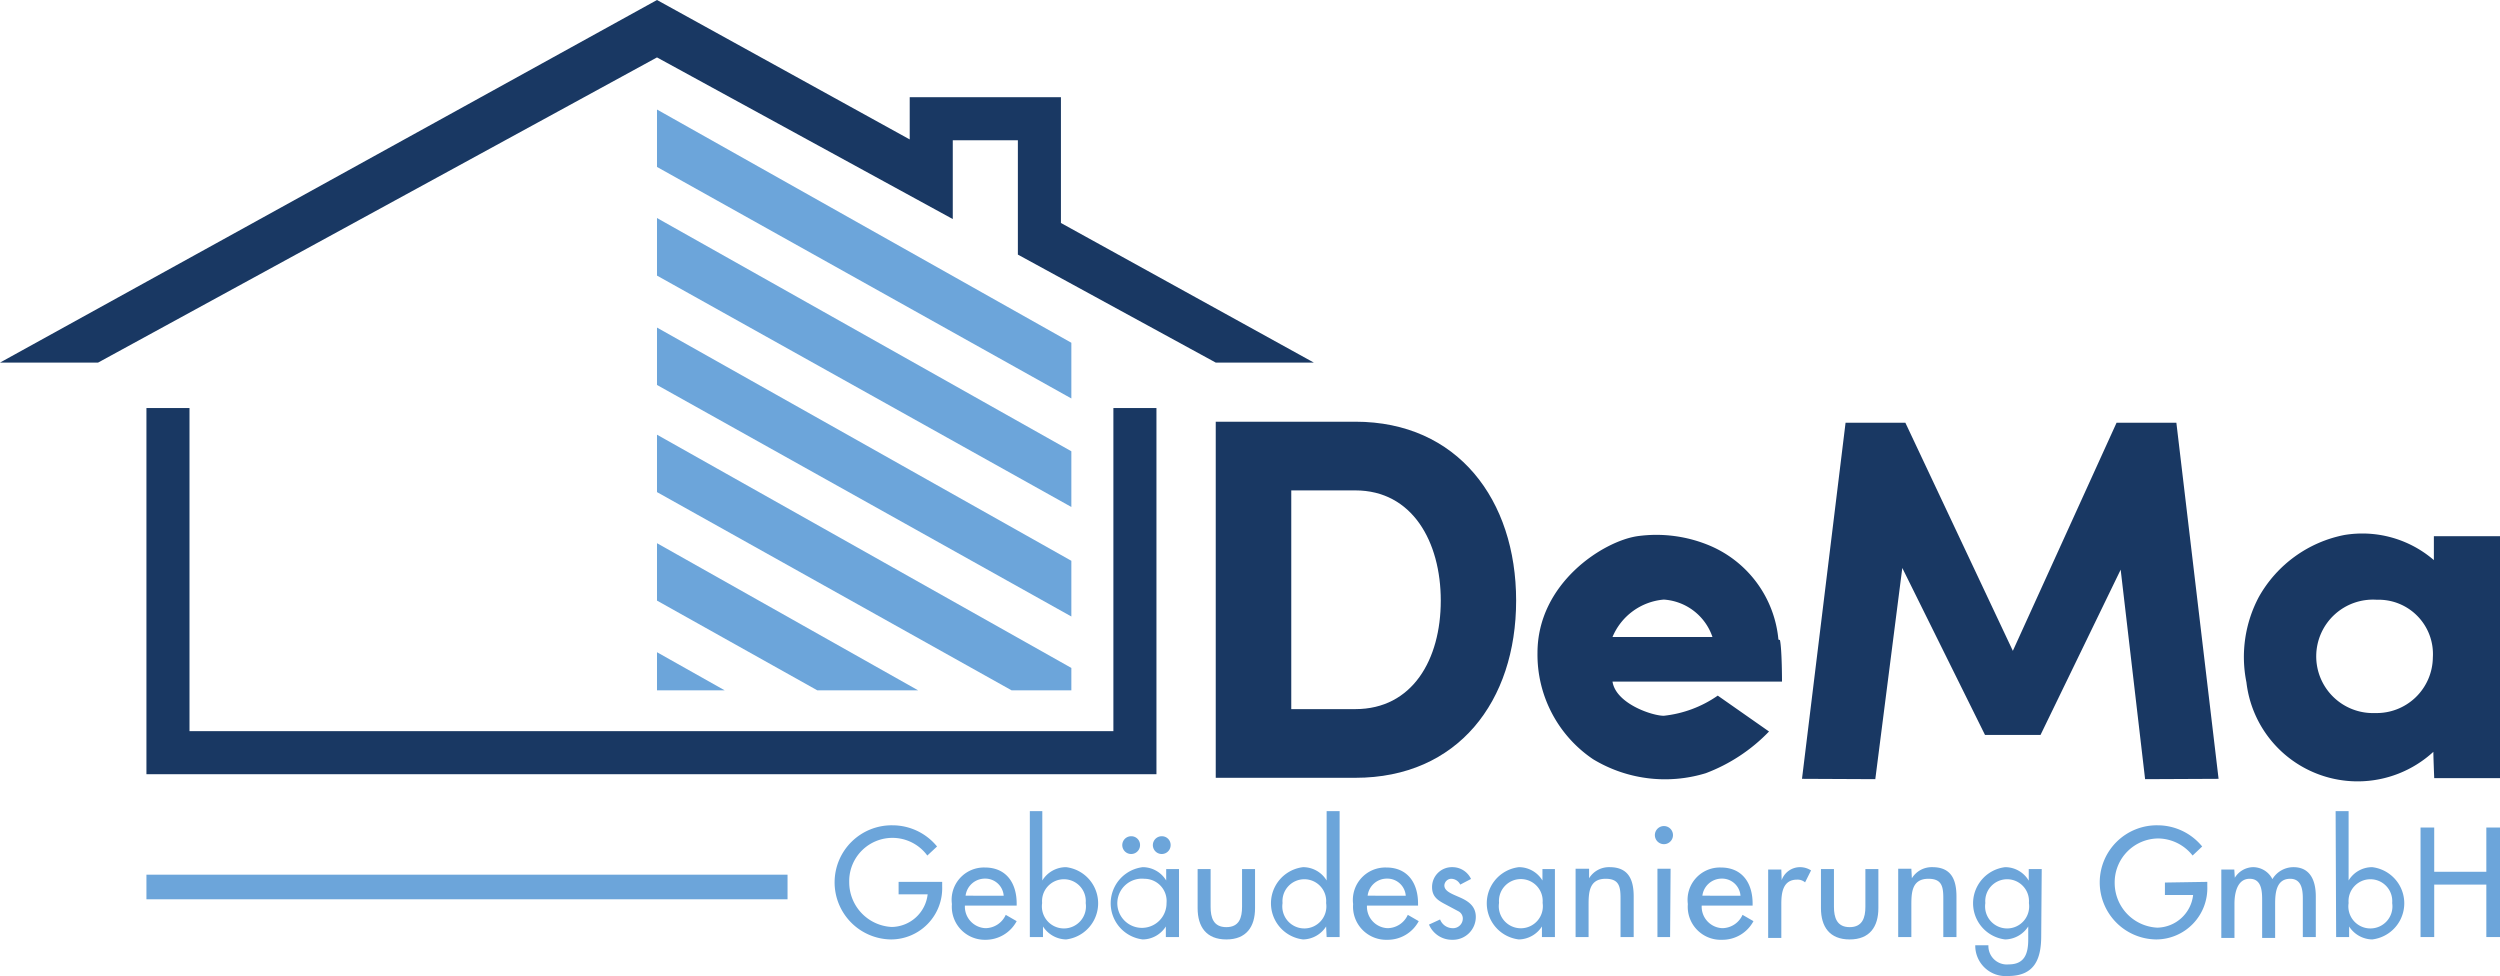
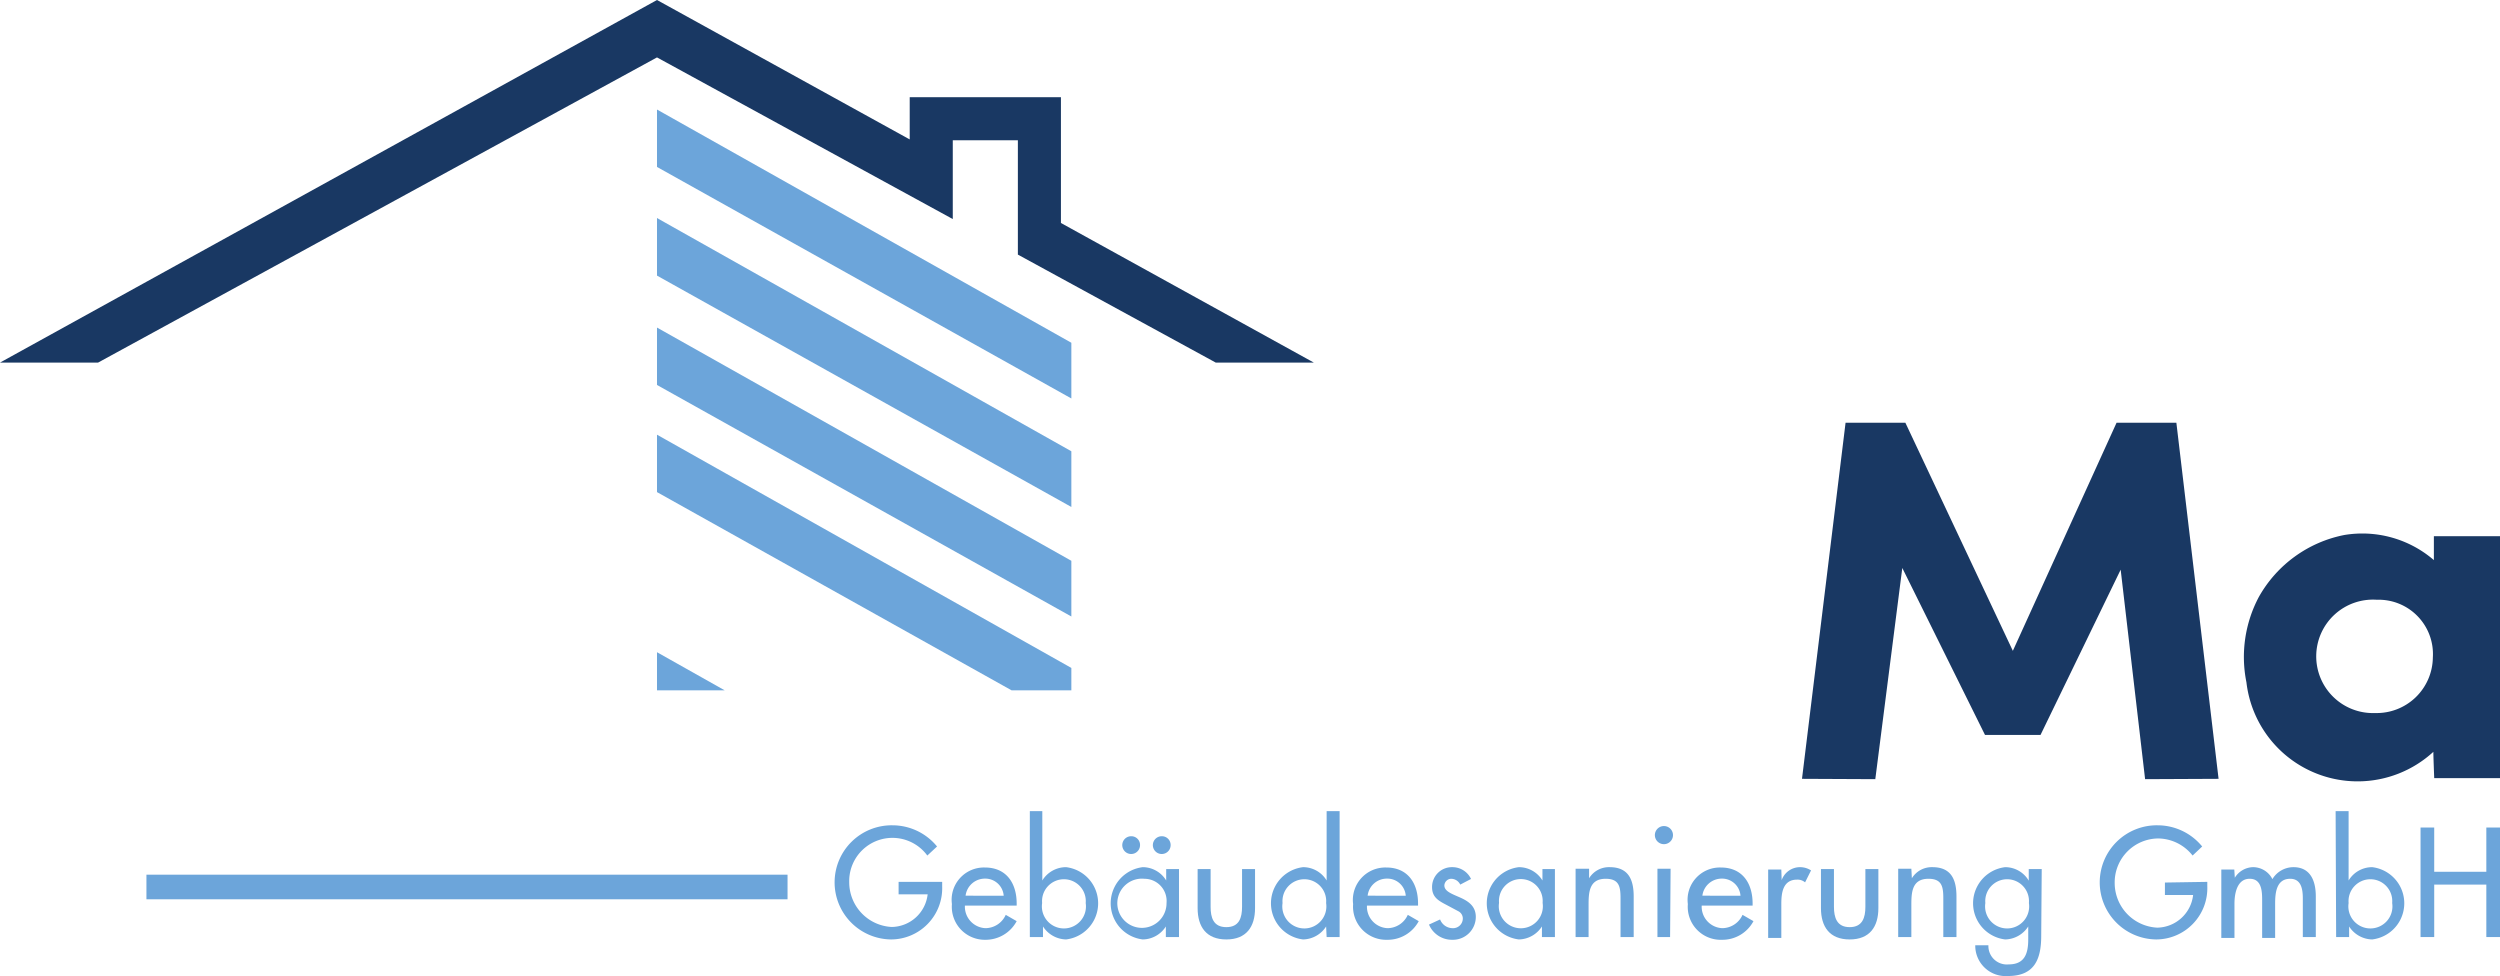
<svg xmlns="http://www.w3.org/2000/svg" viewBox="0 0 146.31 57.12">
  <defs>
    <style>.cls-1,.cls-3{fill:#193863;}.cls-2{fill:#6ca5da;}.cls-3{fill-rule:evenodd;}</style>
  </defs>
  <title>logo</title>
  <g id="Layer_2" data-name="Layer 2">
    <g id="Ebene_1" data-name="Ebene 1">
      <polygon class="cls-1" points="0 21.22 5.74 21.22 38.45 3.36 55.76 12.82 55.76 8.21 59.57 8.21 59.57 14.88 59.57 14.9 71.15 21.22 76.89 21.22 62.09 13.05 62.09 5.69 61.98 5.69 59.57 5.69 55.76 5.69 53.24 5.69 53.24 5.69 53.24 8.16 38.45 0 0 21.22" />
-       <polygon class="cls-1" points="65.16 23.88 65.16 42.79 11.09 42.79 11.09 23.88 8.57 23.88 8.57 45.31 11.09 45.31 65.16 45.31 65.16 45.31 67.68 45.31 67.68 23.88 65.16 23.88" />
      <polygon class="cls-2" points="38.45 6.41 38.45 9.77 62.7 23.32 62.7 20.06 38.45 6.41" />
      <polygon class="cls-2" points="38.45 16.13 62.7 29.67 62.7 26.41 38.45 12.76 38.45 16.13" />
      <polygon class="cls-2" points="38.45 22.53 62.7 36.08 62.7 32.82 38.45 19.17 38.45 22.53" />
      <polygon class="cls-2" points="38.45 40.4 42.41 40.4 38.45 38.17 38.45 40.4" />
-       <polygon class="cls-2" points="38.45 35.15 47.83 40.4 53.73 40.4 38.45 31.79 38.45 35.15" />
      <polygon class="cls-2" points="38.45 28.8 59.2 40.4 62.7 40.4 62.7 39.09 38.45 25.44 38.45 28.8" />
      <rect class="cls-2" x="8.57" y="51.19" width="37.52" height="1.44" />
-       <path class="cls-3" d="M79.32,24.68H71.15V45.52h8.17c6,0,9.41-4.48,9.41-10.37s-3.42-10.47-9.41-10.47m0,16.82H75.57V28.7h3.75c3.33,0,5,3,5,6.45s-1.66,6.35-5,6.35" />
      <polygon class="cls-3" points="123.87 24.74 117.8 38.09 111.51 24.74 108.01 24.74 105.46 45.58 109.75 45.6 111.33 33.24 116.17 43.01 119.42 43.01 124.11 33.34 125.54 45.6 129.84 45.58 127.37 24.74 123.87 24.74" />
      <path class="cls-3" d="M142.44,31.38v1.4a6.41,6.41,0,0,0-5.24-1.47,7.37,7.37,0,0,0-5,3.62,7.48,7.48,0,0,0-.73,5A6.55,6.55,0,0,0,142.41,44c0,.29.05,1.54.05,1.54h3.85V31.38ZM139,41.73a3.32,3.32,0,1,1,.1-6.63,3.18,3.18,0,0,1,3.28,3.38A3.29,3.29,0,0,1,139,41.73" />
-       <path class="cls-3" d="M104.08,37.43a6.63,6.63,0,0,0-4-5.49,8.06,8.06,0,0,0-4.26-.56c-2,.3-5.84,2.75-5.84,6.83a7.38,7.38,0,0,0,3.25,6.22,8.13,8.13,0,0,0,6.6.82,10.06,10.06,0,0,0,3.7-2.44l-3-2.1a6.79,6.79,0,0,1-3.16,1.18c-.68,0-2.8-.71-3-2h9.92s0-1.87-.12-2.43m-9.8-.18a3.58,3.58,0,0,1,3-2.19,3.23,3.23,0,0,1,2.85,2.19c-.66,0-5.3,0-5.82,0" />
      <path class="cls-2" d="M55.14,51.61v.26a3,3,0,0,1-3,3.11,3.34,3.34,0,0,1,.09-6.68,3.37,3.37,0,0,1,2.61,1.24l-.57.53a2.53,2.53,0,0,0-4.57,1.56,2.62,2.62,0,0,0,2.49,2.62,2.15,2.15,0,0,0,2.1-1.91H52.59v-.73Z" />
      <path class="cls-2" d="M56.47,53a1.26,1.26,0,0,0,1.2,1.32,1.31,1.31,0,0,0,1.19-.78l.64.37A2.06,2.06,0,0,1,57.66,55a1.93,1.93,0,0,1-1.95-2.09,1.89,1.89,0,0,1,1.93-2.14c1.27,0,1.86.93,1.86,2.11V53Zm2.27-.58a1.08,1.08,0,0,0-1.1-1,1.14,1.14,0,0,0-1.13,1Z" />
      <path class="cls-2" d="M60.27,47.47H61v4.06h0a1.63,1.63,0,0,1,1.39-.78,2.13,2.13,0,0,1,0,4.23,1.65,1.65,0,0,1-1.35-.76h0v.62h-.77Zm3.27,5.38a1.28,1.28,0,1,0-2.55,0,1.29,1.29,0,1,0,2.55,0" />
      <path class="cls-2" d="M69,54.84h-.77v-.62h0a1.62,1.62,0,0,1-1.35.76,2.13,2.13,0,0,1,0-4.23,1.61,1.61,0,0,1,1.37.78h0v-.67H69Zm-2.28-5.39a.52.52,0,1,1-.51-.51.51.51,0,0,1,.51.51m1.55,3.4a1.3,1.3,0,0,0-1.29-1.42,1.44,1.44,0,1,0,1.29,1.42m.24-3.4a.52.52,0,1,1-.51-.51.51.51,0,0,1,.51.51" />
      <path class="cls-2" d="M70.85,50.86v2.21c0,.63.16,1.19.92,1.19s.92-.56.92-1.19V50.86h.76v2.29c0,1.09-.51,1.83-1.68,1.83s-1.68-.74-1.68-1.83V50.86Z" />
      <path class="cls-2" d="M77.61,54.22h0a1.64,1.64,0,0,1-1.35.76,2.13,2.13,0,0,1,0-4.23,1.61,1.61,0,0,1,1.38.78h0V47.47h.76v7.37h-.76Zm0-1.37a1.28,1.28,0,1,0-2.55,0,1.29,1.29,0,1,0,2.55,0" />
      <path class="cls-2" d="M80,53a1.26,1.26,0,0,0,1.2,1.32,1.31,1.31,0,0,0,1.19-.78l.64.37A2.06,2.06,0,0,1,81.19,55a1.94,1.94,0,0,1-2-2.09,1.9,1.9,0,0,1,1.94-2.14c1.27,0,1.86.93,1.86,2.11V53Zm2.27-.58a1.08,1.08,0,0,0-1.1-1,1.13,1.13,0,0,0-1.13,1Z" />
      <path class="cls-2" d="M85.46,51.77a.6.6,0,0,0-.52-.34.41.41,0,0,0-.41.39c0,.35.46.5.93.71s.91.5.91,1.13A1.34,1.34,0,0,1,85,55a1.46,1.46,0,0,1-1.37-.89l.65-.3a.79.79,0,0,0,.72.51.57.57,0,0,0,.61-.56.48.48,0,0,0-.28-.44l-.75-.4c-.44-.23-.77-.45-.77-1A1.16,1.16,0,0,1,85,50.75a1.2,1.2,0,0,1,1.09.69Z" />
      <path class="cls-2" d="M91,54.84h-.76v-.62h0a1.64,1.64,0,0,1-1.35.76,2.13,2.13,0,0,1,0-4.23,1.61,1.61,0,0,1,1.38.78h0v-.67H91Zm-.72-2a1.28,1.28,0,1,0-2.55,0,1.29,1.29,0,1,0,2.55,0" />
      <path class="cls-2" d="M93,51.4h0a1.36,1.36,0,0,1,1.2-.65c1.12,0,1.41.75,1.41,1.72v2.37h-.77V52.56c0-.68-.09-1.13-.87-1.13-1,0-1,.86-1,1.59v1.82h-.76v-4H93Z" />
      <path class="cls-2" d="M97.88,49.05a.53.53,0,0,1-1,0,.53.53,0,1,1,1,0m-.14,5.79H97v-4h.77Z" />
      <path class="cls-2" d="M99.59,53a1.26,1.26,0,0,0,1.2,1.32,1.31,1.31,0,0,0,1.19-.78l.64.37A2.06,2.06,0,0,1,100.78,55a1.93,1.93,0,0,1-2-2.09,1.89,1.89,0,0,1,1.93-2.14c1.27,0,1.86.93,1.86,2.11V53Zm2.27-.58a1.08,1.08,0,0,0-1.1-1,1.14,1.14,0,0,0-1.13,1Z" />
      <path class="cls-2" d="M104.27,51.51h0a1.14,1.14,0,0,1,1.09-.76,1.19,1.19,0,0,1,.63.19l-.35.7a.67.67,0,0,0-.47-.16c-.82,0-.92.76-.92,1.41v2h-.77v-4h.77Z" />
      <path class="cls-2" d="M107.33,50.86v2.21c0,.63.17,1.19.92,1.19s.92-.56.92-1.19V50.86h.76v2.29c0,1.09-.51,1.83-1.68,1.83s-1.68-.74-1.68-1.83V50.86Z" />
      <path class="cls-2" d="M111.89,51.4h0a1.36,1.36,0,0,1,1.2-.65c1.12,0,1.41.75,1.41,1.72v2.37h-.77V52.56c0-.68-.09-1.13-.87-1.13-1,0-1,.86-1,1.59v1.82h-.77v-4h.77Z" />
      <path class="cls-2" d="M119.46,54.77c0,1.36-.39,2.35-1.94,2.35a1.78,1.78,0,0,1-1.92-1.8h.77a1.08,1.08,0,0,0,1.19,1.12c.94,0,1.14-.65,1.14-1.46v-.76h0a1.64,1.64,0,0,1-1.35.76,2.13,2.13,0,0,1,0-4.23,1.6,1.6,0,0,1,1.38.79h0v-.68h.76Zm-.72-1.92a1.28,1.28,0,1,0-2.55,0,1.29,1.29,0,1,0,2.55,0" />
      <path class="cls-2" d="M129.18,51.61v.26a3,3,0,0,1-3,3.11,3.34,3.34,0,0,1,.09-6.68,3.37,3.37,0,0,1,2.61,1.24l-.56.53a2.6,2.6,0,0,0-2-1,2.57,2.57,0,0,0-2.56,2.6,2.62,2.62,0,0,0,2.49,2.62,2.15,2.15,0,0,0,2.1-1.91h-1.65v-.73Z" />
      <path class="cls-2" d="M130.79,51.37h0a1.29,1.29,0,0,1,1.05-.62,1.27,1.27,0,0,1,1.15.7,1.44,1.44,0,0,1,1.23-.7c1,0,1.31.81,1.31,1.71v2.38h-.76V52.59c0-.51-.07-1.16-.74-1.16-.82,0-.88.85-.88,1.46v2h-.76V52.73c0-.51,0-1.3-.73-1.3s-.89.84-.89,1.46v2H130v-4h.76Z" />
      <path class="cls-2" d="M136.69,47.47h.76v4.06h0a1.61,1.61,0,0,1,1.38-.78,2.13,2.13,0,0,1,0,4.23,1.64,1.64,0,0,1-1.35-.76h0v.62h-.76ZM140,52.85a1.28,1.28,0,1,0-2.55,0,1.29,1.29,0,1,0,2.55,0" />
      <polygon class="cls-2" points="145.51 51.02 145.51 48.43 146.31 48.43 146.31 54.84 145.51 54.84 145.51 51.77 142.46 51.77 142.46 54.84 141.66 54.84 141.66 48.43 142.46 48.43 142.46 51.02 145.51 51.02" />
    </g>
  </g>
</svg>